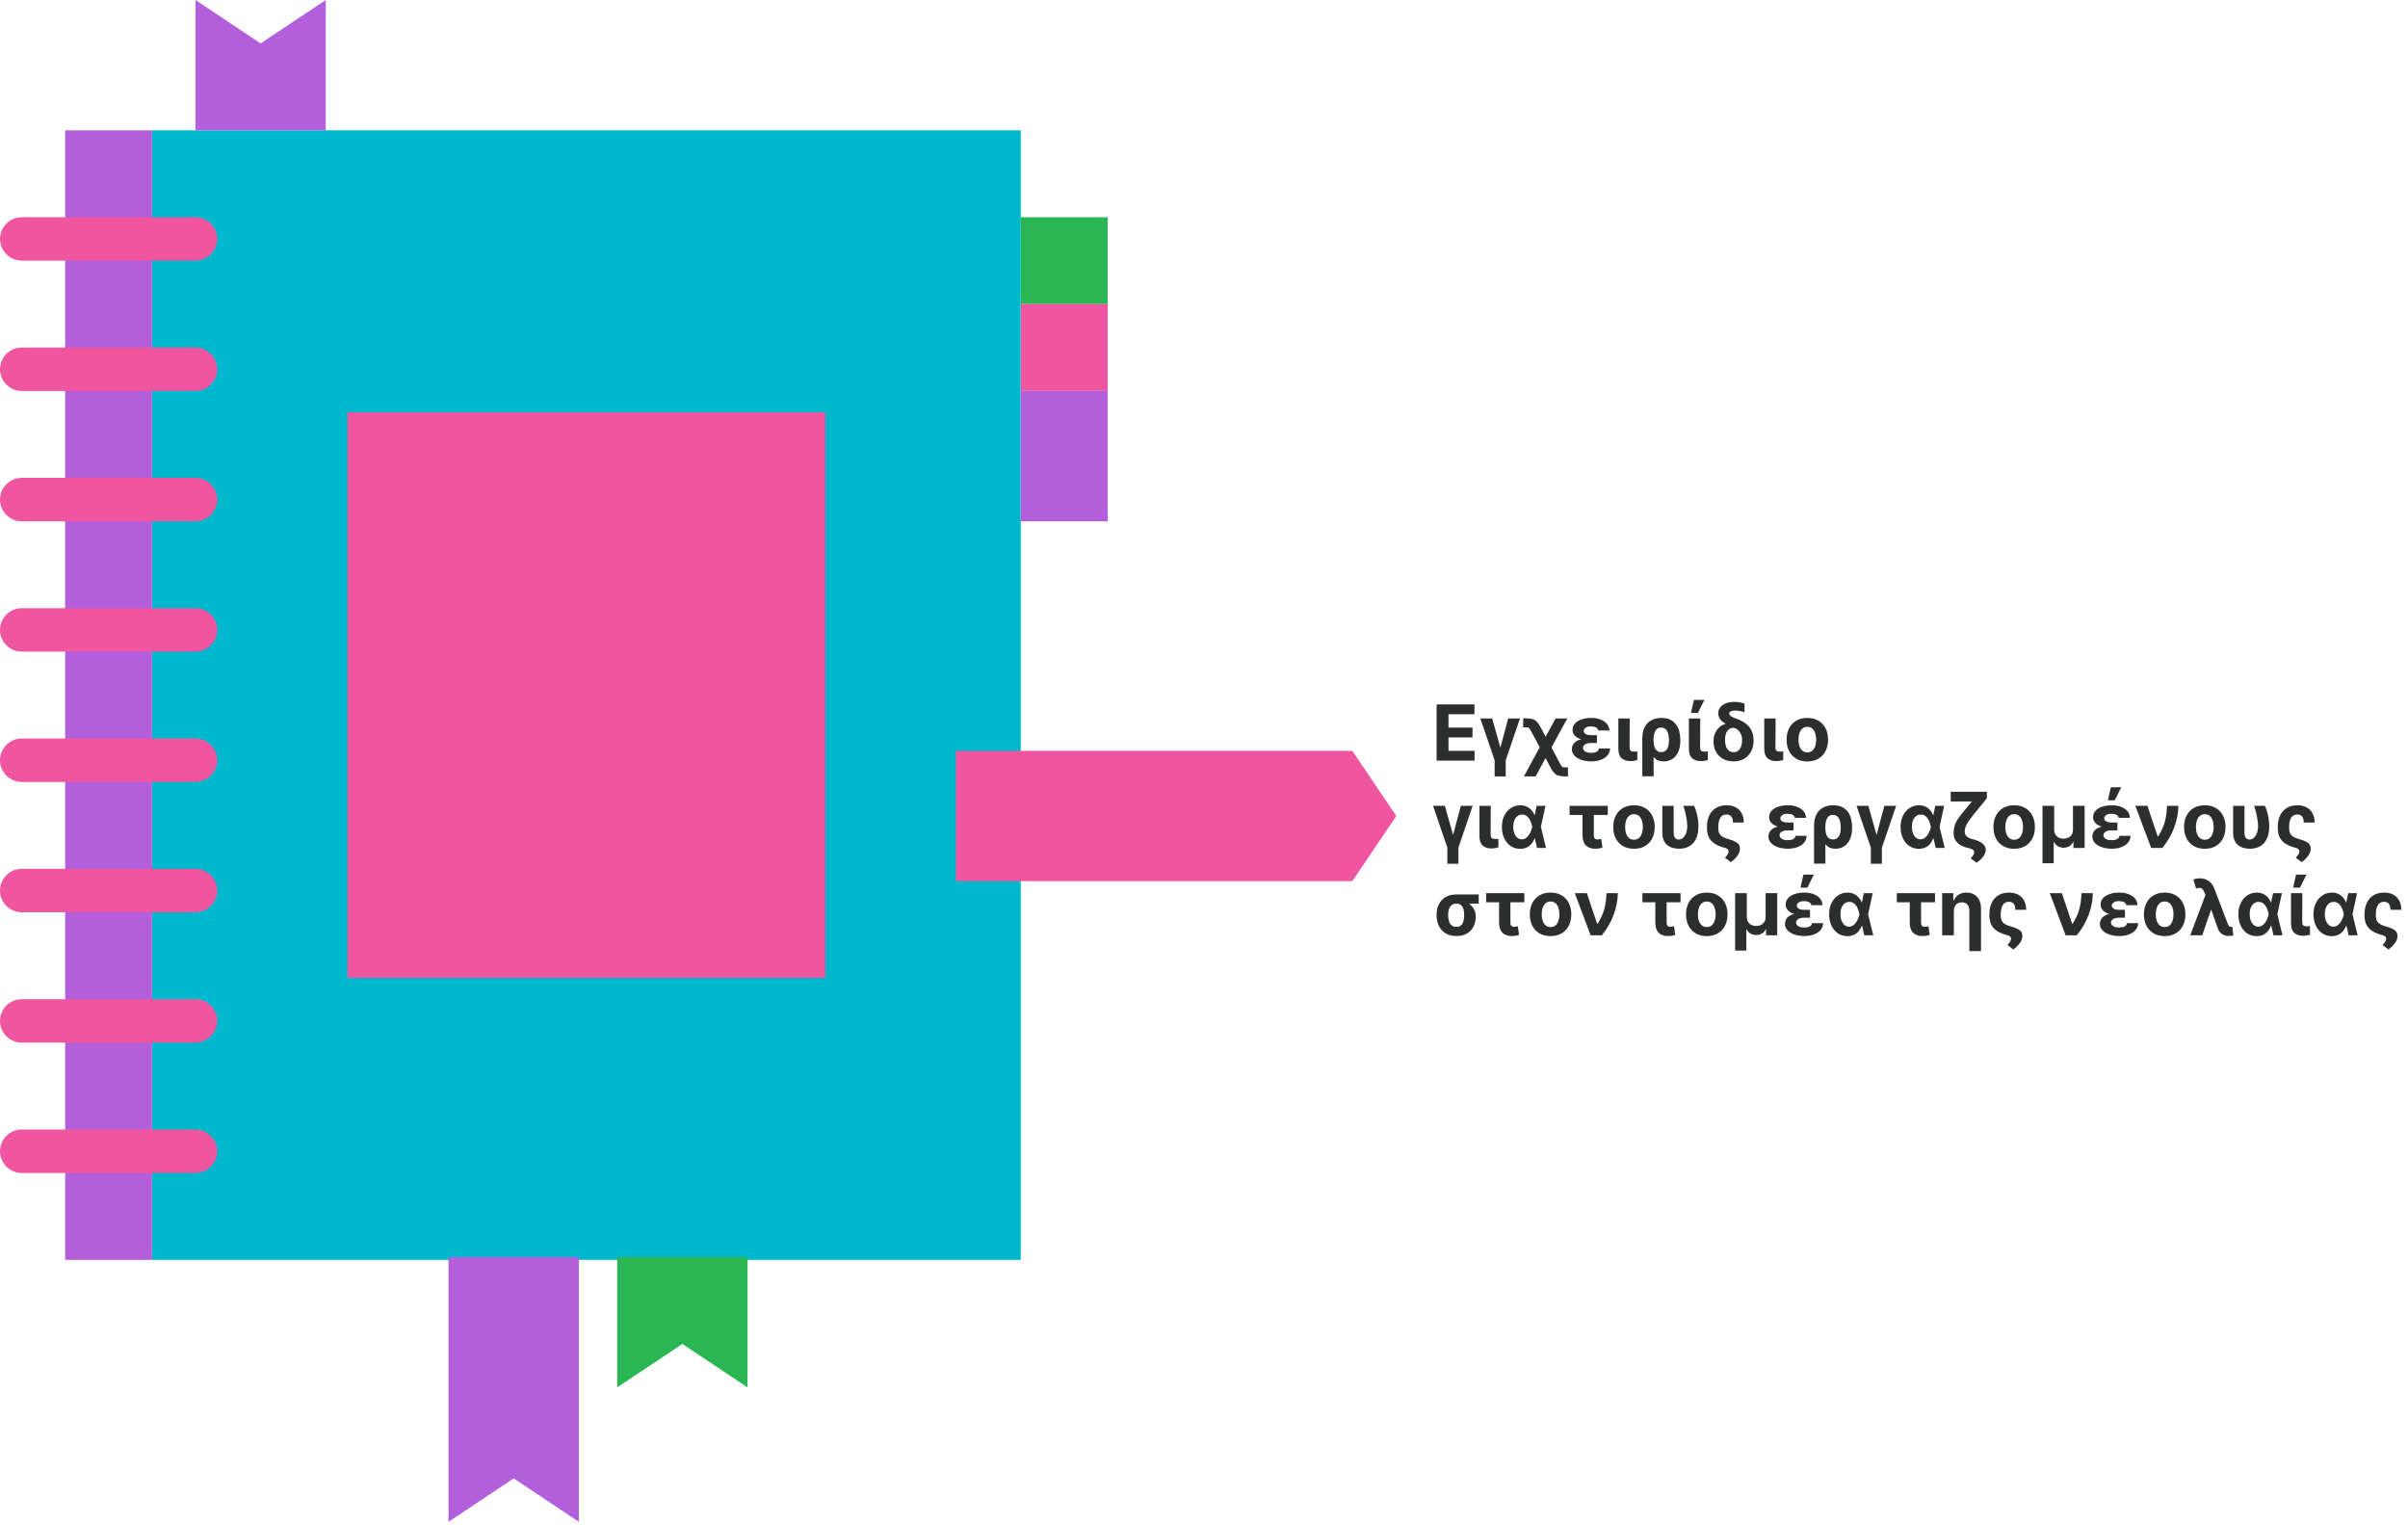
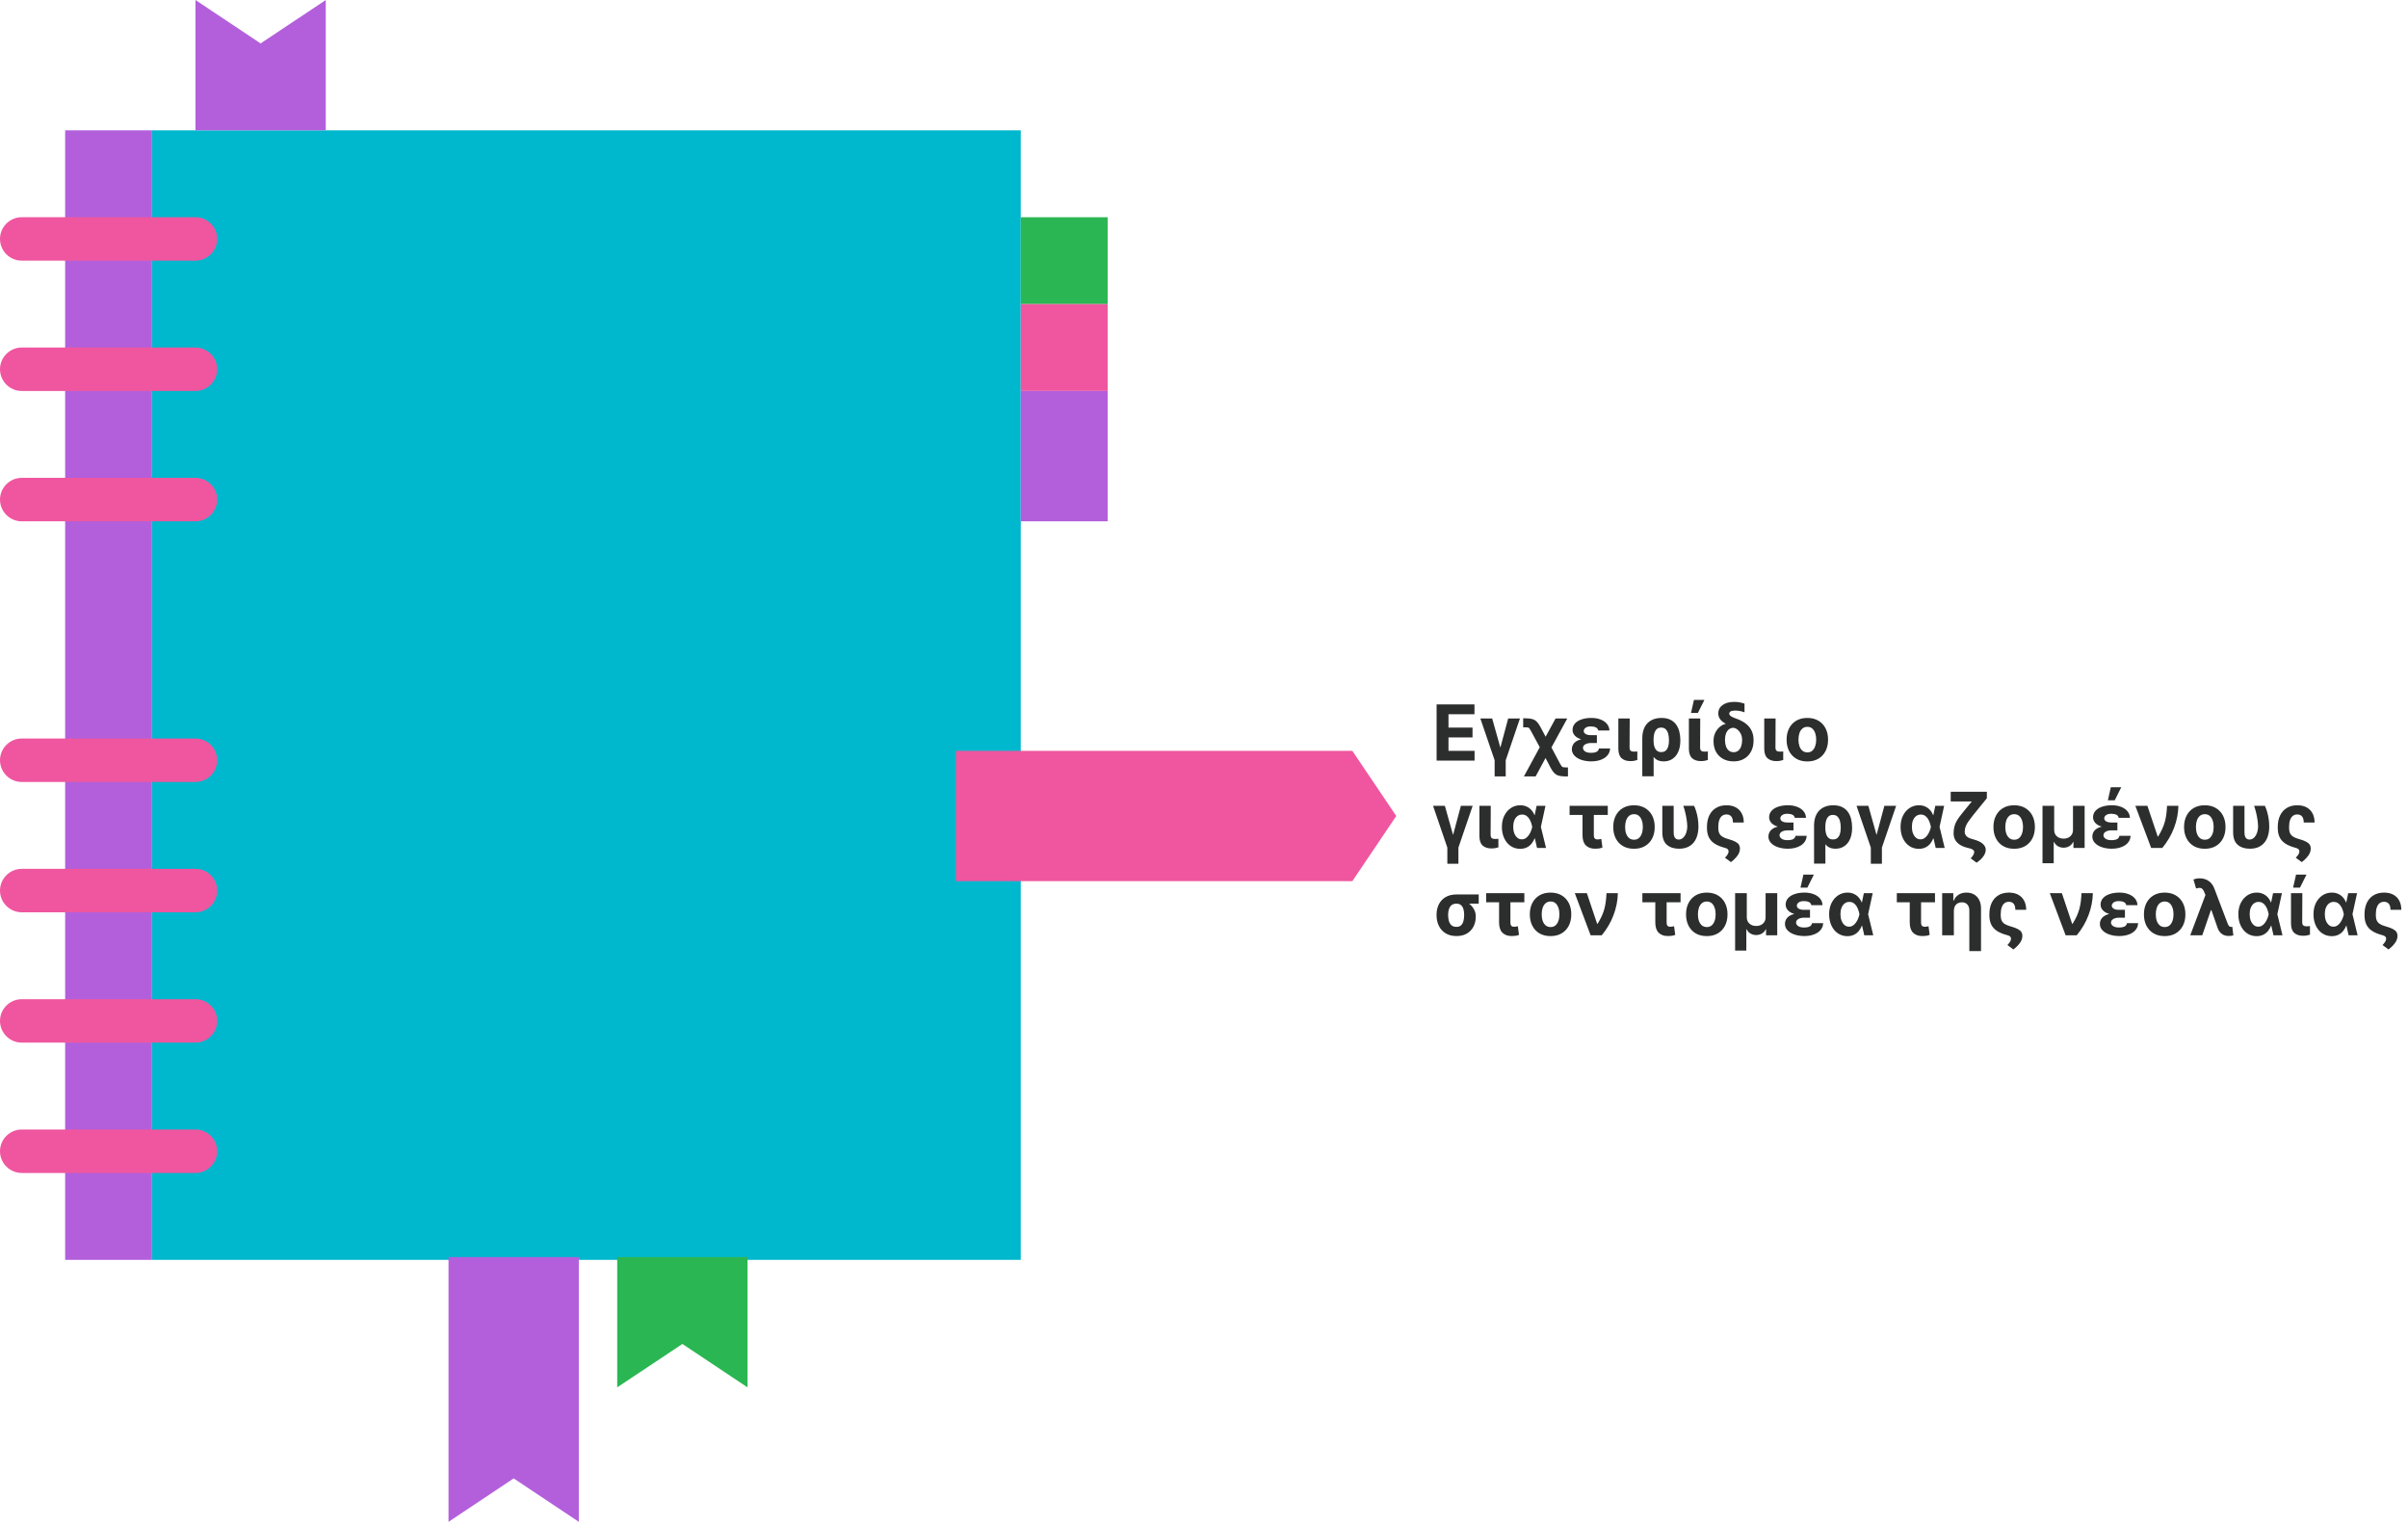
<svg xmlns="http://www.w3.org/2000/svg" width="717" height="454" viewBox="0 0 717 454" fill="none">
  <g id="handbook">
    <g id="flat">
      <path id="Vector" d="M45.27 38.801H303.94V375.071H45.27V38.801Z" fill="#00B8CE" />
      <path id="Vector_2" d="M303.941 64.672H329.811V90.542H303.941V64.672Z" fill="#2AB652" />
      <path id="Vector_3" d="M303.941 90.531H329.811V116.401H303.941V90.531Z" fill="#EF569F" />
      <path id="Vector_4" d="M303.941 116.398H329.811V155.198H303.941V116.398Z" fill="#B35FDB" />
      <path id="Vector_5" d="M19.398 38.801H45.268V375.071H19.398V38.801Z" fill="#B35FDB" />
      <path id="Vector_6" d="M58.2 77.6H6.47C2.91 77.6 0 74.69 0 71.13C0 67.57 2.91 64.66 6.47 64.66H58.2C61.76 64.66 64.67 67.57 64.67 71.13C64.67 74.69 61.76 77.6 58.2 77.6Z" fill="#EF569F" />
      <path id="Vector_7" d="M58.2 116.401H6.47C2.91 116.401 0 113.491 0 109.931C0 106.371 2.91 103.461 6.47 103.461H58.2C61.76 103.461 64.67 106.371 64.67 109.931C64.67 113.491 61.76 116.401 58.2 116.401Z" fill="#EF569F" />
      <path id="Vector_8" d="M58.2 155.202H6.47C2.91 155.202 0 152.292 0 148.732C0 145.172 2.91 142.262 6.47 142.262H58.2C61.76 142.262 64.67 145.172 64.67 148.732C64.67 152.292 61.76 155.202 58.2 155.202Z" fill="#EF569F" />
-       <path id="Vector_9" d="M58.2 193.999H6.47C2.91 193.999 0 191.089 0 187.529C0 183.969 2.91 181.059 6.47 181.059H58.2C61.76 181.059 64.67 183.969 64.67 187.529C64.67 191.089 61.76 193.999 58.2 193.999Z" fill="#EF569F" />
      <path id="Vector_10" d="M58.2 232.799H6.47C2.91 232.799 0 229.889 0 226.329C0 222.769 2.91 219.859 6.47 219.859H58.2C61.76 219.859 64.67 222.769 64.67 226.329C64.67 229.889 61.76 232.799 58.2 232.799Z" fill="#EF569F" />
      <path id="Vector_11" d="M58.2 271.6H6.47C2.91 271.6 0 268.69 0 265.13C0 261.57 2.91 258.66 6.47 258.66H58.2C61.76 258.66 64.67 261.57 64.67 265.13C64.67 268.69 61.76 271.6 58.2 271.6Z" fill="#EF569F" />
      <path id="Vector_12" d="M58.2 310.401H6.47C2.91 310.401 0 307.491 0 303.931C0 300.371 2.91 297.461 6.47 297.461H58.2C61.76 297.461 64.67 300.371 64.67 303.931C64.67 307.491 61.76 310.401 58.2 310.401Z" fill="#EF569F" />
      <path id="Vector_13" d="M58.2 349.202H6.47C2.91 349.202 0 346.292 0 342.732C0 339.172 2.91 336.262 6.47 336.262H58.2C61.76 336.262 64.67 339.172 64.67 342.732C64.67 346.292 61.76 349.202 58.2 349.202Z" fill="#EF569F" />
      <path id="thism" d="M96.999 38.8H58.199V0L77.599 12.93L96.999 0V38.8Z" fill="#B35FDB" />
-       <path id="Vector_14" d="M183.781 374.23H222.581V413.03L203.181 400.1L183.781 413.03V374.23Z" fill="#2AB652" />
+       <path id="Vector_14" d="M183.781 374.23H222.581V413.03L203.181 400.1L183.781 413.03Z" fill="#2AB652" />
      <path id="Vector_15" d="M284.609 262.331V223.531H402.669L415.749 242.931L402.669 262.331H284.609Z" fill="#EF569F" />
      <path id="Vector_16" d="M133.551 374.23H172.351V453.06L152.951 440.13L133.551 453.06V374.23Z" fill="#B35FDB" />
-       <path id="Vector_17" d="M103.469 122.73H245.739V291.14H103.469V122.73Z" fill="#EF569F" />
    </g>
    <g id="Group">
      <path id="ÎÎ³ÏÎµÎ¹ÏÎ¯Î´Î¹Î¿" d="M427.762 226.441V209.714H439.034V212.63H431.299V216.616H438.454V219.532H431.299V223.526H439.066V226.441H427.762ZM440.784 213.896H444.304L446.746 222.57L449.074 213.896H452.578L448.339 226.335V231.146H445.039V226.335L440.784 213.896ZM453.754 231.146L459.577 220.43H460.843L464.535 227.389C464.715 227.721 464.867 227.963 464.992 228.116C465.118 228.268 465.262 228.364 465.425 228.402C465.589 228.445 465.82 228.467 466.12 228.467H466.871V231.146H466.12C465.335 231.146 464.685 231.075 464.168 230.934C463.656 230.797 463.215 230.55 462.844 230.19C462.48 229.831 462.117 229.322 461.758 228.663L460.198 225.665L457.25 231.146H453.754ZM459.496 224.334L455.877 217.661C455.681 217.296 455.523 217.035 455.404 216.877C455.284 216.719 455.145 216.621 454.987 216.583C454.835 216.545 454.601 216.526 454.285 216.526H453.541V213.847H454.285C455.069 213.847 455.717 213.92 456.229 214.067C456.746 214.209 457.19 214.465 457.56 214.835C457.936 215.2 458.3 215.715 458.654 216.379L460.223 219.327L463.179 213.896H466.667L460.966 224.334H459.496ZM472.966 219.866H475.49V221.198H473.709C473.301 221.198 472.917 221.252 472.558 221.361C472.198 221.465 471.907 221.628 471.684 221.851C471.461 222.069 471.346 222.349 471.341 222.692C471.352 223.074 471.559 223.408 471.961 223.697C472.364 223.98 472.942 224.122 473.693 224.122C474.472 224.122 475.052 224.013 475.433 223.795C475.814 223.572 476.034 223.248 476.094 222.823H479.41C479.389 223.455 479.222 224.01 478.912 224.489C478.607 224.969 478.199 225.371 477.687 225.698C477.175 226.019 476.593 226.262 475.939 226.425C475.286 226.588 474.597 226.67 473.873 226.67C472.778 226.67 471.787 226.523 470.9 226.229C470.018 225.93 469.318 225.508 468.801 224.963C468.289 224.419 468.03 223.773 468.025 223.027C468.03 222.581 468.128 222.167 468.319 221.786C468.509 221.405 468.803 221.07 469.201 220.781C469.598 220.493 470.107 220.269 470.728 220.112C471.354 219.948 472.1 219.866 472.966 219.866ZM475.49 220.348H472.966C472.16 220.348 471.461 220.267 470.867 220.103C470.273 219.935 469.781 219.709 469.389 219.425C469.002 219.142 468.713 218.821 468.523 218.462C468.332 218.097 468.237 217.724 468.237 217.343C468.237 216.569 468.479 215.916 468.964 215.382C469.449 214.843 470.113 214.435 470.957 214.157C471.801 213.874 472.767 213.733 473.856 213.733C474.842 213.733 475.732 213.882 476.527 214.182C477.328 214.476 477.967 214.903 478.447 215.464C478.926 216.02 479.184 216.689 479.222 217.473H475.866C475.817 217.065 475.593 216.763 475.196 216.567C474.804 216.365 474.3 216.265 473.685 216.265C472.993 216.265 472.468 216.401 472.108 216.673C471.755 216.945 471.575 217.261 471.569 217.62C471.575 217.996 471.765 218.298 472.141 218.527C472.517 218.75 473.04 218.862 473.709 218.862H475.49V220.348ZM481.877 213.896H485.258L485.218 222.513C485.223 223.014 485.337 223.349 485.561 223.517C485.789 223.686 486.116 223.771 486.541 223.771C486.758 223.771 486.946 223.762 487.104 223.746C487.262 223.73 487.404 223.716 487.529 223.705V226.262C487.24 226.36 486.919 226.439 486.565 226.499C486.217 226.558 485.849 226.588 485.463 226.588C484.368 226.588 483.5 226.305 482.857 225.739C482.215 225.173 481.888 224.236 481.877 222.929V213.896ZM489.005 231.113V219.809C489.005 218.497 489.237 217.389 489.699 216.485C490.168 215.581 490.829 214.898 491.684 214.435C492.539 213.967 493.544 213.733 494.698 213.733C495.727 213.733 496.598 213.904 497.312 214.247C498.03 214.59 498.61 215.064 499.051 215.668C499.498 216.273 499.822 216.972 500.023 217.767C500.23 218.557 500.334 219.401 500.334 220.299V220.528C500.334 221.759 500.135 222.834 499.737 223.754C499.345 224.674 498.779 225.391 498.039 225.902C497.298 226.414 496.411 226.67 495.376 226.67C494.396 226.67 493.606 226.436 493.007 225.968C492.408 225.494 491.94 224.841 491.603 224.007C491.27 223.169 491.006 222.197 490.81 221.092L492.362 220.512C492.362 220.893 492.395 221.282 492.46 221.68C492.525 222.077 492.64 222.445 492.803 222.782C492.967 223.114 493.198 223.384 493.497 223.591C493.797 223.798 494.181 223.901 494.649 223.901C495.248 223.901 495.714 223.735 496.046 223.403C496.383 223.071 496.617 222.646 496.748 222.129C496.884 221.612 496.95 221.078 496.944 220.528V220.299C496.944 219.635 496.871 219.022 496.724 218.462C496.577 217.901 496.332 217.452 495.989 217.114C495.651 216.776 495.188 216.608 494.6 216.608C494.056 216.608 493.617 216.768 493.285 217.089C492.958 217.411 492.722 217.838 492.574 218.372C492.427 218.905 492.357 219.491 492.362 220.128L492.387 231.113H489.005ZM502.878 213.896H506.259L506.218 222.513C506.224 223.014 506.338 223.349 506.562 223.517C506.79 223.686 507.117 223.771 507.542 223.771C507.759 223.771 507.947 223.762 508.105 223.746C508.263 223.73 508.405 223.716 508.53 223.705V226.262C508.241 226.36 507.92 226.439 507.566 226.499C507.218 226.558 506.85 226.588 506.464 226.588C505.369 226.588 504.501 226.305 503.858 225.739C503.216 225.173 502.889 224.236 502.878 222.929V213.896ZM503.507 212.254L504.381 208.375H507.493L505.557 212.254H503.507ZM511.632 212.393C511.626 211.353 512.054 210.52 512.914 209.894C513.78 209.268 514.948 208.955 516.418 208.955C516.946 208.955 517.447 208.998 517.921 209.085C518.4 209.167 518.906 209.295 519.44 209.469V212.058C519.113 211.928 518.702 211.81 518.206 211.707C517.711 211.598 517.205 211.544 516.687 211.544C516.077 211.544 515.626 211.623 515.331 211.781C515.043 211.933 514.899 212.154 514.899 212.442C514.899 212.589 514.95 212.739 515.054 212.891C515.157 213.038 515.337 213.188 515.593 213.341C515.849 213.493 516.203 213.651 516.655 213.814C518.522 214.435 519.903 215.284 520.796 216.363C521.689 217.435 522.135 218.748 522.135 220.299V220.528C522.135 221.726 521.89 222.788 521.4 223.713C520.915 224.639 520.229 225.363 519.342 225.886C518.454 226.409 517.409 226.67 516.205 226.67C514.98 226.67 513.919 226.417 513.02 225.911C512.127 225.404 511.436 224.704 510.945 223.811C510.461 222.913 510.219 221.884 510.219 220.724V220.495C510.219 219.684 510.376 218.933 510.692 218.241C511.008 217.55 511.438 216.962 511.983 216.477C512.527 215.992 513.14 215.666 513.82 215.497L513.796 215.431C513.094 215.061 512.557 214.623 512.187 214.116C511.817 213.61 511.632 213.036 511.632 212.393ZM513.633 220.144V220.332C513.633 221.029 513.728 221.65 513.919 222.194C514.115 222.733 514.403 223.158 514.784 223.468C515.171 223.779 515.645 223.934 516.205 223.934C516.755 223.934 517.215 223.781 517.586 223.477C517.961 223.166 518.245 222.739 518.435 222.194C518.631 221.65 518.729 221.029 518.729 220.332V220.144C518.729 219.611 518.62 219.096 518.403 218.6C518.185 218.105 517.885 217.683 517.504 217.335C517.128 216.986 516.695 216.766 516.205 216.673C515.65 216.673 515.179 216.825 514.792 217.13C514.411 217.435 514.123 217.849 513.927 218.372C513.731 218.895 513.633 219.485 513.633 220.144ZM525.316 213.896H528.698L528.657 222.513C528.662 223.014 528.777 223.349 529 223.517C529.229 223.686 529.555 223.771 529.98 223.771C530.198 223.771 530.386 223.762 530.544 223.746C530.702 223.73 530.843 223.716 530.968 223.705V226.262C530.68 226.36 530.359 226.439 530.005 226.499C529.656 226.558 529.289 226.588 528.902 226.588C527.808 226.588 526.939 226.305 526.297 225.739C525.654 225.173 525.327 224.236 525.316 222.929V213.896ZM538.146 226.686C536.877 226.686 535.78 226.417 534.854 225.878C533.934 225.333 533.223 224.576 532.722 223.607C532.221 222.633 531.971 221.503 531.971 220.218C531.971 218.922 532.221 217.789 532.722 216.82C533.223 215.845 533.934 215.088 534.854 214.549C535.78 214.005 536.877 213.733 538.146 213.733C539.414 213.733 540.509 214.005 541.429 214.549C542.355 215.088 543.068 215.845 543.569 216.82C544.07 217.789 544.32 218.922 544.32 220.218C544.32 221.503 544.07 222.633 543.569 223.607C543.068 224.576 542.355 225.333 541.429 225.878C540.509 226.417 539.414 226.686 538.146 226.686ZM538.162 223.991C538.739 223.991 539.221 223.828 539.608 223.501C539.994 223.169 540.286 222.717 540.482 222.145C540.683 221.574 540.784 220.923 540.784 220.193C540.784 219.464 540.683 218.813 540.482 218.241C540.286 217.669 539.994 217.217 539.608 216.885C539.221 216.553 538.739 216.387 538.162 216.387C537.579 216.387 537.089 216.553 536.692 216.885C536.3 217.217 536.003 217.669 535.802 218.241C535.606 218.813 535.508 219.464 535.508 220.193C535.508 220.923 535.606 221.574 535.802 222.145C536.003 222.717 536.3 223.169 536.692 223.501C537.089 223.828 537.579 223.991 538.162 223.991Z" fill="#2C2E2D" />
      <path id="Î³Î¹Î± ÏÎ¿ÏÏ ÎµÏÎ³Î±Î¶Î¿Î¼Î­Î½Î¿ÏÏ" d="M426.701 239.896H430.221L432.663 248.57L434.991 239.896H438.495L434.256 252.335V257.146H430.956V252.335L426.701 239.896ZM440.504 239.896H443.885L443.844 248.513C443.85 249.014 443.964 249.349 444.188 249.517C444.416 249.686 444.743 249.771 445.168 249.771C445.385 249.771 445.573 249.762 445.731 249.746C445.889 249.73 446.031 249.716 446.156 249.705V252.262C445.867 252.36 445.546 252.439 445.192 252.499C444.844 252.558 444.476 252.588 444.089 252.588C442.995 252.588 442.127 252.305 441.484 251.739C440.842 251.173 440.515 250.236 440.504 248.929V239.896ZM452.606 252.703C451.555 252.697 450.622 252.417 449.805 251.862C448.993 251.306 448.356 250.538 447.894 249.558C447.431 248.578 447.199 247.448 447.199 246.169C447.199 244.895 447.442 243.776 447.926 242.812C448.411 241.848 449.064 241.094 449.886 240.549C450.714 240.005 451.64 239.733 452.663 239.733C453.339 239.733 453.951 239.852 454.501 240.092C455.057 240.332 455.536 240.672 455.939 241.113C456.347 241.554 456.668 242.074 456.902 242.673H457.948L458.805 246.136L460.341 252.441H457.662L456.225 246.136C456.143 245.722 456.028 245.303 455.881 244.878C455.734 244.448 455.541 244.053 455.302 243.694C455.067 243.335 454.779 243.046 454.436 242.828C454.093 242.61 453.69 242.501 453.227 242.501C452.677 242.501 452.203 242.659 451.806 242.975C451.408 243.286 451.103 243.713 450.891 244.257C450.679 244.802 450.573 245.431 450.573 246.144C450.573 246.863 450.679 247.503 450.891 248.064C451.109 248.624 451.408 249.068 451.79 249.395C452.171 249.716 452.614 249.877 453.121 249.877C453.556 249.877 453.948 249.762 454.297 249.534C454.645 249.3 454.948 248.997 455.204 248.627C455.465 248.257 455.68 247.859 455.849 247.435C456.023 247.004 456.148 246.593 456.225 246.201L457.54 239.896H460.178L458.805 246.201L457.948 249.583H456.943C456.715 250.176 456.407 250.71 456.02 251.184C455.634 251.652 455.157 252.022 454.591 252.294C454.025 252.567 453.363 252.703 452.606 252.703ZM478.726 239.896V242.616H467.357V239.896H478.726ZM471.204 239.896H474.577V248.635C474.577 248.967 474.621 249.226 474.708 249.411C474.8 249.591 474.928 249.719 475.092 249.795C475.255 249.866 475.446 249.901 475.663 249.901C475.919 249.901 476.126 249.885 476.284 249.852C476.442 249.82 476.611 249.781 476.791 249.738L477.142 252.311C476.793 252.452 476.453 252.548 476.121 252.597C475.794 252.646 475.413 252.67 474.977 252.67C473.785 252.67 472.857 252.338 472.192 251.674C471.533 251.004 471.204 249.986 471.204 248.619V239.896ZM486.53 252.686C485.262 252.686 484.165 252.417 483.239 251.878C482.319 251.333 481.608 250.576 481.107 249.607C480.606 248.633 480.356 247.503 480.356 246.218C480.356 244.922 480.606 243.789 481.107 242.82C481.608 241.845 482.319 241.088 483.239 240.549C484.165 240.005 485.262 239.733 486.53 239.733C487.799 239.733 488.894 240.005 489.814 240.549C490.739 241.088 491.453 241.845 491.954 242.82C492.455 243.789 492.705 244.922 492.705 246.218C492.705 247.503 492.455 248.633 491.954 249.607C491.453 250.576 490.739 251.333 489.814 251.878C488.894 252.417 487.799 252.686 486.53 252.686ZM486.547 249.991C487.124 249.991 487.606 249.828 487.992 249.501C488.379 249.169 488.67 248.717 488.866 248.145C489.068 247.574 489.169 246.923 489.169 246.193C489.169 245.464 489.068 244.813 488.866 244.241C488.67 243.669 488.379 243.217 487.992 242.885C487.606 242.553 487.124 242.387 486.547 242.387C485.964 242.387 485.474 242.553 485.077 242.885C484.685 243.217 484.388 243.669 484.186 244.241C483.99 244.813 483.892 245.464 483.892 246.193C483.892 246.923 483.99 247.574 484.186 248.145C484.388 248.717 484.685 249.169 485.077 249.501C485.474 249.828 485.964 249.991 486.547 249.991ZM494.968 239.896H498.349V247.802C498.349 248.347 498.414 248.774 498.545 249.085C498.681 249.395 498.861 249.615 499.084 249.746C499.313 249.877 499.558 249.942 499.819 249.942C500.353 249.942 500.81 249.754 501.191 249.379C501.578 249.003 501.875 248.521 502.082 247.933C502.294 247.339 502.4 246.719 502.4 246.071C502.384 245.406 502.321 244.718 502.212 244.004C502.109 243.286 501.97 242.578 501.796 241.881C501.627 241.178 501.434 240.517 501.216 239.896H504.418C504.652 240.353 504.867 240.911 505.063 241.57C505.264 242.229 505.425 242.945 505.545 243.718C505.664 244.492 505.724 245.276 505.724 246.071C505.724 246.996 505.613 247.859 505.389 248.66C505.172 249.46 504.829 250.16 504.36 250.759C503.892 251.358 503.29 251.826 502.555 252.164C501.826 252.501 500.949 252.67 499.925 252.67C498.433 252.67 497.233 252.278 496.323 251.494C495.42 250.704 494.968 249.463 494.968 247.77V239.896ZM514.082 239.733C515.144 239.733 516.056 239.937 516.818 240.345C517.586 240.754 518.177 241.342 518.59 242.109C519.01 242.872 519.219 243.789 519.219 244.862H515.993C515.993 244.061 515.827 243.462 515.495 243.065C515.168 242.667 514.692 242.469 514.066 242.469C513.543 242.469 513.099 242.616 512.734 242.91C512.369 243.198 512.094 243.623 511.909 244.184C511.724 244.739 511.632 245.417 511.632 246.218V246.512C511.632 247.122 511.727 247.633 511.917 248.047C512.108 248.461 512.418 248.807 512.849 249.085C513.279 249.357 513.85 249.591 514.564 249.787C515.522 250.048 516.254 250.321 516.761 250.604C517.267 250.881 517.613 251.181 517.798 251.502C517.989 251.823 518.084 252.18 518.084 252.572C518.084 253.367 517.823 254.108 517.3 254.794C516.783 255.48 516.151 256.1 515.405 256.656L513.624 255.349C513.978 254.984 514.245 254.649 514.425 254.344C514.61 254.04 514.703 253.748 514.703 253.471C514.703 253.198 514.613 252.975 514.433 252.801C514.259 252.632 513.948 252.493 513.502 252.384C512.277 252.058 511.278 251.641 510.504 251.135C509.737 250.623 509.17 249.988 508.806 249.232C508.441 248.469 508.258 247.563 508.258 246.512V246.218C508.258 244.884 508.49 243.732 508.953 242.763C509.421 241.794 510.091 241.048 510.962 240.525C511.833 239.997 512.873 239.733 514.082 239.733ZM531.499 245.866H534.023V247.198H532.243C531.834 247.198 531.45 247.252 531.091 247.361C530.732 247.465 530.44 247.628 530.217 247.851C529.994 248.069 529.879 248.349 529.874 248.692C529.885 249.074 530.092 249.408 530.495 249.697C530.898 249.98 531.475 250.122 532.226 250.122C533.005 250.122 533.585 250.013 533.966 249.795C534.347 249.572 534.568 249.248 534.627 248.823H537.944C537.922 249.455 537.756 250.01 537.445 250.489C537.14 250.969 536.732 251.371 536.22 251.698C535.708 252.019 535.126 252.262 534.472 252.425C533.819 252.588 533.13 252.67 532.406 252.67C531.311 252.67 530.32 252.523 529.433 252.229C528.551 251.93 527.851 251.508 527.334 250.963C526.822 250.419 526.563 249.773 526.558 249.027C526.563 248.581 526.661 248.167 526.852 247.786C527.042 247.405 527.337 247.07 527.734 246.781C528.132 246.493 528.641 246.269 529.261 246.112C529.888 245.948 530.634 245.866 531.499 245.866ZM534.023 246.348H531.499C530.693 246.348 529.994 246.267 529.4 246.103C528.807 245.935 528.314 245.709 527.922 245.425C527.535 245.142 527.247 244.821 527.056 244.462C526.866 244.097 526.77 243.724 526.77 243.343C526.77 242.569 527.013 241.916 527.497 241.382C527.982 240.843 528.646 240.435 529.49 240.157C530.334 239.874 531.301 239.733 532.39 239.733C533.375 239.733 534.265 239.882 535.06 240.182C535.861 240.476 536.501 240.903 536.98 241.464C537.459 242.02 537.718 242.689 537.756 243.473H534.399C534.35 243.065 534.127 242.763 533.729 242.567C533.337 242.365 532.833 242.265 532.218 242.265C531.527 242.265 531.001 242.401 530.642 242.673C530.288 242.945 530.108 243.261 530.103 243.62C530.108 243.996 530.299 244.298 530.674 244.527C531.05 244.75 531.573 244.862 532.243 244.862H534.023V246.348ZM540.149 257.113V245.809C540.149 244.497 540.38 243.389 540.843 242.485C541.311 241.581 541.973 240.898 542.828 240.435C543.683 239.967 544.687 239.733 545.842 239.733C546.871 239.733 547.742 239.904 548.455 240.247C549.174 240.59 549.754 241.064 550.195 241.668C550.641 242.273 550.965 242.972 551.167 243.767C551.374 244.557 551.477 245.401 551.477 246.299V246.528C551.477 247.759 551.279 248.834 550.881 249.754C550.489 250.674 549.923 251.391 549.182 251.902C548.442 252.414 547.554 252.67 546.52 252.67C545.539 252.67 544.75 252.436 544.151 251.968C543.552 251.494 543.084 250.841 542.746 250.007C542.414 249.169 542.15 248.197 541.954 247.092L543.506 246.512C543.506 246.893 543.538 247.282 543.604 247.68C543.669 248.077 543.783 248.445 543.947 248.782C544.11 249.114 544.342 249.384 544.641 249.591C544.94 249.798 545.324 249.901 545.793 249.901C546.392 249.901 546.857 249.735 547.189 249.403C547.527 249.071 547.761 248.646 547.892 248.129C548.028 247.612 548.093 247.078 548.088 246.528V246.299C548.088 245.635 548.014 245.022 547.867 244.462C547.72 243.901 547.475 243.452 547.132 243.114C546.795 242.776 546.332 242.608 545.744 242.608C545.199 242.608 544.761 242.768 544.429 243.089C544.102 243.411 543.865 243.838 543.718 244.372C543.571 244.905 543.5 245.491 543.506 246.128L543.53 257.113H540.149ZM552.796 239.896H556.317L558.759 248.57L561.086 239.896H564.59L560.351 252.335V257.146H557.052V252.335L552.796 239.896ZM571.312 252.703C570.261 252.697 569.328 252.417 568.511 251.862C567.7 251.306 567.062 250.538 566.6 249.558C566.137 248.578 565.905 247.448 565.905 246.169C565.905 244.895 566.148 243.776 566.632 242.812C567.117 241.848 567.77 241.094 568.593 240.549C569.42 240.005 570.346 239.733 571.369 239.733C572.045 239.733 572.657 239.852 573.207 240.092C573.763 240.332 574.242 240.672 574.645 241.113C575.053 241.554 575.374 242.074 575.608 242.673H576.654L577.512 246.136L579.047 252.441H576.368L574.931 246.136C574.849 245.722 574.735 245.303 574.588 244.878C574.441 244.448 574.247 244.053 574.008 243.694C573.773 243.335 573.485 243.046 573.142 242.828C572.799 242.61 572.396 242.501 571.933 242.501C571.383 242.501 570.909 242.659 570.512 242.975C570.114 243.286 569.809 243.713 569.597 244.257C569.385 244.802 569.279 245.431 569.279 246.144C569.279 246.863 569.385 247.503 569.597 248.064C569.815 248.624 570.114 249.068 570.496 249.395C570.877 249.716 571.32 249.877 571.827 249.877C572.262 249.877 572.655 249.762 573.003 249.534C573.352 249.3 573.654 248.997 573.91 248.627C574.171 248.257 574.386 247.859 574.555 247.435C574.729 247.004 574.854 246.593 574.931 246.201L576.246 239.896H578.884L577.512 246.201L576.654 249.583H575.649C575.421 250.176 575.113 250.71 574.726 251.184C574.34 251.652 573.863 252.022 573.297 252.294C572.731 252.567 572.069 252.703 571.312 252.703ZM589.487 235.714H591.603V237.642L587.405 242.82C586.898 243.452 586.465 244.029 586.106 244.551C585.752 245.069 585.48 245.572 585.289 246.062C585.104 246.547 585.011 247.062 585.011 247.606C585.011 248.107 585.18 248.54 585.518 248.905C585.861 249.264 586.351 249.534 586.988 249.713L587.886 249.975C588.986 250.28 589.825 250.694 590.402 251.216C590.979 251.734 591.268 252.319 591.268 252.972C591.268 253.626 591.031 254.285 590.557 254.949C590.089 255.613 589.417 256.242 588.54 256.836L586.792 255.529C587.146 255.175 587.405 254.837 587.568 254.516C587.737 254.195 587.827 253.912 587.837 253.667C587.848 253.432 587.742 253.22 587.519 253.029C587.301 252.844 586.985 252.697 586.571 252.588L585.73 252.376C584.429 252.055 583.43 251.529 582.733 250.8C582.041 250.07 581.695 249.185 581.695 248.145C581.695 247.432 581.763 246.792 581.9 246.226C582.036 245.66 582.237 245.126 582.504 244.625C582.771 244.119 583.098 243.609 583.484 243.098C583.871 242.58 584.314 242.02 584.815 241.415L589.487 235.714ZM580.838 235.714H590.075V238.605H580.838V235.714ZM599.734 252.686C598.465 252.686 597.368 252.417 596.442 251.878C595.522 251.333 594.811 250.576 594.31 249.607C593.809 248.633 593.559 247.503 593.559 246.218C593.559 244.922 593.809 243.789 594.31 242.82C594.811 241.845 595.522 241.088 596.442 240.549C597.368 240.005 598.465 239.733 599.734 239.733C601.002 239.733 602.097 240.005 603.017 240.549C603.943 241.088 604.656 241.845 605.157 242.82C605.658 243.789 605.908 244.922 605.908 246.218C605.908 247.503 605.658 248.633 605.157 249.607C604.656 250.576 603.943 251.333 603.017 251.878C602.097 252.417 601.002 252.686 599.734 252.686ZM599.75 249.991C600.327 249.991 600.809 249.828 601.196 249.501C601.582 249.169 601.873 248.717 602.07 248.145C602.271 247.574 602.372 246.923 602.372 246.193C602.372 245.464 602.271 244.813 602.07 244.241C601.873 243.669 601.582 243.217 601.196 242.885C600.809 242.553 600.327 242.387 599.75 242.387C599.167 242.387 598.677 242.553 598.28 242.885C597.888 243.217 597.591 243.669 597.389 244.241C597.193 244.813 597.095 245.464 597.095 246.193C597.095 246.923 597.193 247.574 597.389 248.145C597.591 248.717 597.888 249.169 598.28 249.501C598.677 249.828 599.167 249.991 599.75 249.991ZM608.171 256.991V239.896H611.65V247.1C611.656 247.601 611.773 248.045 612.001 248.431C612.235 248.818 612.562 249.12 612.981 249.338C613.406 249.556 613.896 249.664 614.452 249.664C615.007 249.664 615.494 249.556 615.914 249.338C616.333 249.12 616.66 248.818 616.894 248.431C617.128 248.045 617.245 247.601 617.245 247.1V239.896H620.716V252.441H617.384V250.661H617.286C617.035 251.2 616.657 251.619 616.15 251.919C615.644 252.218 615.078 252.368 614.452 252.368C613.825 252.368 613.256 252.218 612.745 251.919C612.238 251.619 611.86 251.2 611.609 250.661H611.511V256.991H608.171ZM627.947 245.866H630.47V247.198H628.69C628.281 247.198 627.898 247.252 627.538 247.361C627.179 247.465 626.887 247.628 626.664 247.851C626.441 248.069 626.327 248.349 626.321 248.692C626.332 249.074 626.539 249.408 626.942 249.697C627.345 249.98 627.922 250.122 628.673 250.122C629.452 250.122 630.032 250.013 630.413 249.795C630.794 249.572 631.015 249.248 631.075 248.823H634.391C634.369 249.455 634.203 250.01 633.893 250.489C633.588 250.969 633.179 251.371 632.667 251.698C632.156 252.019 631.573 252.262 630.92 252.425C630.266 252.588 629.577 252.67 628.853 252.67C627.759 252.67 626.768 252.523 625.88 252.229C624.998 251.93 624.298 251.508 623.781 250.963C623.269 250.419 623.011 249.773 623.005 249.027C623.011 248.581 623.109 248.167 623.299 247.786C623.49 247.405 623.784 247.07 624.181 246.781C624.579 246.493 625.088 246.269 625.709 246.112C626.335 245.948 627.081 245.866 627.947 245.866ZM630.47 246.348H627.947C627.141 246.348 626.441 246.267 625.847 246.103C625.254 245.935 624.761 245.709 624.369 245.425C623.983 245.142 623.694 244.821 623.503 244.462C623.313 244.097 623.218 243.724 623.218 243.343C623.218 242.569 623.46 241.916 623.944 241.382C624.429 240.843 625.093 240.435 625.937 240.157C626.781 239.874 627.748 239.733 628.837 239.733C629.822 239.733 630.713 239.882 631.508 240.182C632.308 240.476 632.948 240.903 633.427 241.464C633.906 242.02 634.165 242.689 634.203 243.473H630.846C630.797 243.065 630.574 242.763 630.176 242.567C629.784 242.365 629.281 242.265 628.665 242.265C627.974 242.265 627.448 242.401 627.089 242.673C626.735 242.945 626.555 243.261 626.55 243.62C626.555 243.996 626.746 244.298 627.122 244.527C627.497 244.75 628.02 244.862 628.69 244.862H630.47V246.348ZM627.636 238.254L628.51 234.375H631.622L629.686 238.254H627.636ZM640.525 252.441L635.812 239.896H639.406L642.469 249.027H642.599C643.095 248.216 643.506 247.454 643.833 246.74C644.159 246.027 644.418 245.319 644.608 244.617C644.799 243.914 644.943 243.182 645.041 242.42C645.139 241.652 645.21 240.811 645.254 239.896H648.635C648.592 242.107 648.161 244.29 647.345 246.446C646.533 248.603 645.365 250.601 643.841 252.441H640.525ZM656.492 252.686C655.224 252.686 654.126 252.417 653.201 251.878C652.281 251.333 651.57 250.576 651.069 249.607C650.568 248.633 650.318 247.503 650.318 246.218C650.318 244.922 650.568 243.789 651.069 242.82C651.57 241.845 652.281 241.088 653.201 240.549C654.126 240.005 655.224 239.733 656.492 239.733C657.761 239.733 658.856 240.005 659.776 240.549C660.701 241.088 661.415 241.845 661.916 242.82C662.417 243.789 662.667 244.922 662.667 246.218C662.667 247.503 662.417 248.633 661.916 249.607C661.415 250.576 660.701 251.333 659.776 251.878C658.856 252.417 657.761 252.686 656.492 252.686ZM656.509 249.991C657.086 249.991 657.568 249.828 657.954 249.501C658.341 249.169 658.632 248.717 658.828 248.145C659.03 247.574 659.131 246.923 659.131 246.193C659.131 245.464 659.03 244.813 658.828 244.241C658.632 243.669 658.341 243.217 657.954 242.885C657.568 242.553 657.086 242.387 656.509 242.387C655.926 242.387 655.436 242.553 655.039 242.885C654.646 243.217 654.35 243.669 654.148 244.241C653.952 244.813 653.854 245.464 653.854 246.193C653.854 246.923 653.952 247.574 654.148 248.145C654.35 248.717 654.646 249.169 655.039 249.501C655.436 249.828 655.926 249.991 656.509 249.991ZM664.93 239.896H668.311V247.802C668.311 248.347 668.376 248.774 668.507 249.085C668.643 249.395 668.823 249.615 669.046 249.746C669.275 249.877 669.52 249.942 669.781 249.942C670.315 249.942 670.772 249.754 671.153 249.379C671.54 249.003 671.837 248.521 672.044 247.933C672.256 247.339 672.362 246.719 672.362 246.071C672.346 245.406 672.283 244.718 672.174 244.004C672.071 243.286 671.932 242.578 671.758 241.881C671.589 241.178 671.396 240.517 671.178 239.896H674.379C674.614 240.353 674.829 240.911 675.025 241.57C675.226 242.229 675.387 242.945 675.507 243.718C675.626 244.492 675.686 245.276 675.686 246.071C675.686 246.996 675.575 247.859 675.351 248.66C675.134 249.46 674.791 250.16 674.322 250.759C673.854 251.358 673.252 251.826 672.517 252.164C671.788 252.501 670.911 252.67 669.887 252.67C668.395 252.67 667.195 252.278 666.285 251.494C665.381 250.704 664.93 249.463 664.93 247.77V239.896ZM684.044 239.733C685.106 239.733 686.018 239.937 686.78 240.345C687.548 240.754 688.138 241.342 688.552 242.109C688.972 242.872 689.181 243.789 689.181 244.862H685.955C685.955 244.061 685.789 243.462 685.457 243.065C685.13 242.667 684.654 242.469 684.027 242.469C683.505 242.469 683.061 242.616 682.696 242.91C682.331 243.198 682.056 243.623 681.871 244.184C681.686 244.739 681.593 245.417 681.593 246.218V246.512C681.593 247.122 681.689 247.633 681.879 248.047C682.07 248.461 682.38 248.807 682.81 249.085C683.241 249.357 683.812 249.591 684.526 249.787C685.484 250.048 686.216 250.321 686.723 250.604C687.229 250.881 687.575 251.181 687.76 251.502C687.951 251.823 688.046 252.18 688.046 252.572C688.046 253.367 687.785 254.108 687.262 254.794C686.745 255.48 686.113 256.1 685.367 256.656L683.586 255.349C683.94 254.984 684.207 254.649 684.387 254.344C684.572 254.04 684.665 253.748 684.665 253.471C684.665 253.198 684.575 252.975 684.395 252.801C684.221 252.632 683.91 252.493 683.464 252.384C682.239 252.058 681.24 251.641 680.466 251.135C679.699 250.623 679.132 249.988 678.767 249.232C678.403 248.469 678.22 247.563 678.22 246.512V246.218C678.22 244.884 678.452 243.732 678.915 242.763C679.383 241.794 680.053 241.048 680.924 240.525C681.795 239.997 682.835 239.733 684.044 239.733Z" fill="#2C2E2D" />
      <path id="ÏÏÎ¿Î½ ÏÎ¿Î¼Î­Î± ÏÎ·Ï Î½ÎµÎ¿Î»Î±Î¯Î±Ï" d="M427.746 272.495V272.234C427.752 271.107 427.983 270.094 428.44 269.196C428.898 268.297 429.565 267.589 430.441 267.072C431.318 266.549 432.391 266.288 433.659 266.288C433.839 266.386 434.008 266.56 434.166 266.811C434.329 267.056 434.542 267.309 434.803 267.57C435.064 267.826 435.429 268.028 435.897 268.175C436.491 268.371 437.054 268.692 437.588 269.138C438.127 269.585 438.565 270.119 438.903 270.739C439.246 271.355 439.415 272.016 439.409 272.724V272.953C439.415 274.025 439.192 274.995 438.74 275.86C438.293 276.721 437.645 277.404 436.796 277.911C435.946 278.417 434.912 278.67 433.692 278.67C432.423 278.67 431.345 278.401 430.458 277.862C429.576 277.317 428.903 276.579 428.44 275.648C427.983 274.717 427.752 273.666 427.746 272.495ZM431.193 272.234V272.495C431.198 273.127 431.277 273.704 431.43 274.227C431.588 274.75 431.846 275.166 432.206 275.477C432.57 275.781 433.066 275.934 433.692 275.934C434.258 275.934 434.705 275.781 435.032 275.477C435.364 275.166 435.601 274.75 435.742 274.227C435.889 273.704 435.963 273.127 435.963 272.495V272.234C435.963 271.657 435.889 271.126 435.742 270.641C435.601 270.151 435.361 269.759 435.023 269.465C434.691 269.171 434.237 269.024 433.659 269.024C433.06 269.024 432.581 269.171 432.222 269.465C431.863 269.759 431.601 270.151 431.438 270.641C431.28 271.126 431.198 271.657 431.193 272.234ZM440.3 266.288V269.024H433.659V266.288H440.3ZM453.884 265.896V268.616H442.515V265.896H453.884ZM446.362 265.896H449.735V274.635C449.735 274.967 449.779 275.226 449.866 275.411C449.959 275.591 450.087 275.719 450.25 275.795C450.413 275.866 450.604 275.901 450.822 275.901C451.078 275.901 451.284 275.885 451.442 275.852C451.6 275.82 451.769 275.781 451.949 275.738L452.3 278.311C451.951 278.452 451.611 278.548 451.279 278.597C450.952 278.646 450.571 278.67 450.136 278.67C448.943 278.67 448.015 278.338 447.35 277.674C446.692 277.004 446.362 275.986 446.362 274.619V265.896ZM461.689 278.686C460.42 278.686 459.323 278.417 458.397 277.878C457.477 277.333 456.766 276.576 456.265 275.607C455.764 274.633 455.514 273.503 455.514 272.218C455.514 270.922 455.764 269.789 456.265 268.82C456.766 267.845 457.477 267.088 458.397 266.549C459.323 266.005 460.42 265.733 461.689 265.733C462.957 265.733 464.052 266.005 464.972 266.549C465.898 267.088 466.611 267.845 467.112 268.82C467.613 269.789 467.863 270.922 467.863 272.218C467.863 273.503 467.613 274.633 467.112 275.607C466.611 276.576 465.898 277.333 464.972 277.878C464.052 278.417 462.957 278.686 461.689 278.686ZM461.705 275.991C462.282 275.991 462.764 275.828 463.151 275.501C463.537 275.169 463.829 274.717 464.025 274.145C464.226 273.574 464.327 272.923 464.327 272.193C464.327 271.464 464.226 270.813 464.025 270.241C463.829 269.669 463.537 269.217 463.151 268.885C462.764 268.553 462.282 268.387 461.705 268.387C461.122 268.387 460.632 268.553 460.235 268.885C459.843 269.217 459.546 269.669 459.345 270.241C459.149 270.813 459.051 271.464 459.051 272.193C459.051 272.923 459.149 273.574 459.345 274.145C459.546 274.717 459.843 275.169 460.235 275.501C460.632 275.828 461.122 275.991 461.705 275.991ZM473.617 278.441L468.905 265.896H472.498L475.561 275.027H475.692C476.188 274.216 476.599 273.454 476.925 272.74C477.252 272.027 477.511 271.319 477.701 270.617C477.892 269.914 478.036 269.182 478.134 268.42C478.232 267.652 478.303 266.811 478.347 265.896H481.728C481.684 268.107 481.254 270.29 480.437 272.446C479.626 274.603 478.458 276.601 476.934 278.441H473.617ZM500.401 265.896V268.616H489.032V265.896H500.401ZM492.879 265.896H496.252V274.635C496.252 274.967 496.296 275.226 496.383 275.411C496.475 275.591 496.603 275.719 496.767 275.795C496.93 275.866 497.12 275.901 497.338 275.901C497.594 275.901 497.801 275.885 497.959 275.852C498.117 275.82 498.286 275.781 498.465 275.738L498.817 278.311C498.468 278.452 498.128 278.548 497.796 278.597C497.469 278.646 497.088 278.67 496.652 278.67C495.46 278.67 494.531 278.338 493.867 277.674C493.208 277.004 492.879 275.986 492.879 274.619V265.896ZM508.205 278.686C506.937 278.686 505.839 278.417 504.914 277.878C503.993 277.333 503.283 276.576 502.782 275.607C502.281 274.633 502.031 273.503 502.031 272.218C502.031 270.922 502.281 269.789 502.782 268.82C503.283 267.845 503.993 267.088 504.914 266.549C505.839 266.005 506.937 265.733 508.205 265.733C509.474 265.733 510.568 266.005 511.489 266.549C512.414 267.088 513.128 267.845 513.629 268.82C514.129 269.789 514.38 270.922 514.38 272.218C514.38 273.503 514.129 274.633 513.629 275.607C513.128 276.576 512.414 277.333 511.489 277.878C510.568 278.417 509.474 278.686 508.205 278.686ZM508.222 275.991C508.799 275.991 509.281 275.828 509.667 275.501C510.054 275.169 510.345 274.717 510.541 274.145C510.743 273.574 510.843 272.923 510.843 272.193C510.843 271.464 510.743 270.813 510.541 270.241C510.345 269.669 510.054 269.217 509.667 268.885C509.281 268.553 508.799 268.387 508.222 268.387C507.639 268.387 507.149 268.553 506.751 268.885C506.359 269.217 506.063 269.669 505.861 270.241C505.665 270.813 505.567 271.464 505.567 272.193C505.567 272.923 505.665 273.574 505.861 274.145C506.063 274.717 506.359 275.169 506.751 275.501C507.149 275.828 507.639 275.991 508.222 275.991ZM516.642 282.991V265.896H520.122V273.1C520.127 273.601 520.244 274.045 520.473 274.431C520.707 274.818 521.034 275.12 521.453 275.338C521.878 275.556 522.368 275.664 522.923 275.664C523.479 275.664 523.966 275.556 524.385 275.338C524.805 275.12 525.131 274.818 525.365 274.431C525.6 274.045 525.717 273.601 525.717 273.1V265.896H529.188V278.441H525.855V276.661H525.757C525.507 277.2 525.129 277.619 524.622 277.919C524.116 278.218 523.549 278.368 522.923 278.368C522.297 278.368 521.728 278.218 521.216 277.919C520.71 277.619 520.331 277.2 520.081 276.661H519.983V282.991H516.642ZM536.418 271.866H538.942V273.198H537.161C536.753 273.198 536.369 273.252 536.01 273.361C535.65 273.465 535.359 273.628 535.136 273.851C534.913 274.069 534.798 274.349 534.793 274.692C534.804 275.074 535.011 275.408 535.414 275.697C535.817 275.98 536.394 276.122 537.145 276.122C537.924 276.122 538.504 276.013 538.885 275.795C539.266 275.572 539.487 275.248 539.546 274.823H542.862C542.841 275.455 542.675 276.01 542.364 276.489C542.059 276.969 541.651 277.371 541.139 277.698C540.627 278.019 540.045 278.262 539.391 278.425C538.738 278.588 538.049 278.67 537.325 278.67C536.23 278.67 535.239 278.523 534.352 278.229C533.47 277.93 532.77 277.508 532.253 276.963C531.741 276.419 531.482 275.773 531.477 275.027C531.482 274.581 531.58 274.167 531.771 273.786C531.961 273.405 532.255 273.07 532.653 272.781C533.05 272.493 533.56 272.269 534.18 272.112C534.806 271.948 535.552 271.866 536.418 271.866ZM538.942 272.348H536.418C535.612 272.348 534.913 272.267 534.319 272.103C533.726 271.935 533.233 271.709 532.841 271.425C532.454 271.142 532.166 270.821 531.975 270.462C531.784 270.097 531.689 269.724 531.689 269.343C531.689 268.569 531.931 267.916 532.416 267.382C532.901 266.843 533.565 266.435 534.409 266.157C535.253 265.874 536.219 265.733 537.309 265.733C538.294 265.733 539.184 265.882 539.979 266.182C540.78 266.476 541.42 266.903 541.899 267.464C542.378 268.02 542.637 268.689 542.675 269.473H539.318C539.269 269.065 539.045 268.763 538.648 268.567C538.256 268.365 537.752 268.265 537.137 268.265C536.445 268.265 535.92 268.401 535.561 268.673C535.207 268.945 535.027 269.261 535.022 269.62C535.027 269.996 535.218 270.298 535.593 270.527C535.969 270.75 536.492 270.862 537.161 270.862H538.942V272.348ZM536.108 264.254L536.982 260.375H540.094L538.158 264.254H536.108ZM550.042 278.703C548.991 278.697 548.057 278.417 547.24 277.862C546.429 277.306 545.792 276.538 545.329 275.558C544.866 274.578 544.635 273.448 544.635 272.169C544.635 270.895 544.877 269.776 545.362 268.812C545.846 267.848 546.5 267.094 547.322 266.549C548.15 266.005 549.075 265.733 550.099 265.733C550.774 265.733 551.387 265.852 551.937 266.092C552.492 266.332 552.971 266.672 553.374 267.113C553.783 267.554 554.104 268.074 554.338 268.673H555.383L556.241 272.136L557.777 278.441H555.098L553.66 272.136C553.578 271.722 553.464 271.303 553.317 270.878C553.17 270.448 552.977 270.053 552.737 269.694C552.503 269.335 552.214 269.046 551.871 268.828C551.528 268.61 551.125 268.501 550.663 268.501C550.113 268.501 549.639 268.659 549.241 268.975C548.844 269.286 548.539 269.713 548.327 270.257C548.114 270.802 548.008 271.431 548.008 272.144C548.008 272.863 548.114 273.503 548.327 274.064C548.544 274.624 548.844 275.068 549.225 275.395C549.606 275.716 550.05 275.877 550.556 275.877C550.992 275.877 551.384 275.762 551.733 275.534C552.081 275.3 552.383 274.997 552.639 274.627C552.9 274.257 553.116 273.859 553.284 273.435C553.459 273.004 553.584 272.593 553.66 272.201L554.975 265.896H557.613L556.241 272.201L555.383 275.583H554.379C554.15 276.176 553.842 276.71 553.456 277.184C553.069 277.652 552.593 278.022 552.027 278.294C551.46 278.567 550.799 278.703 550.042 278.703ZM576.162 265.896V268.616H564.793V265.896H576.162ZM568.639 265.896H572.013V274.635C572.013 274.967 572.056 275.226 572.143 275.411C572.236 275.591 572.364 275.719 572.527 275.795C572.691 275.866 572.881 275.901 573.099 275.901C573.355 275.901 573.562 275.885 573.72 275.852C573.878 275.82 574.046 275.781 574.226 275.738L574.577 278.311C574.229 278.452 573.889 278.548 573.556 278.597C573.23 278.646 572.849 278.67 572.413 278.67C571.22 278.67 570.292 278.338 569.628 277.674C568.969 277.004 568.639 275.986 568.639 274.619V265.896ZM581.777 271.189V278.441H578.298V265.896H581.614V268.109H581.761C582.044 267.374 582.512 266.794 583.166 266.37C583.819 265.945 584.609 265.733 585.534 265.733C586.411 265.733 587.173 265.923 587.821 266.304C588.469 266.685 588.97 267.227 589.324 267.93C589.683 268.632 589.863 269.473 589.863 270.453V283.146H586.384V271.074C586.384 270.306 586.188 269.708 585.796 269.277C585.403 268.842 584.856 268.624 584.154 268.624C583.691 268.624 583.28 268.725 582.921 268.926C582.561 269.128 582.281 269.422 582.079 269.808C581.878 270.189 581.777 270.65 581.777 271.189ZM598.176 265.733C599.237 265.733 600.149 265.937 600.912 266.345C601.68 266.754 602.27 267.342 602.684 268.109C603.103 268.872 603.313 269.789 603.313 270.862H600.087C600.087 270.061 599.921 269.462 599.589 269.065C599.262 268.667 598.785 268.469 598.159 268.469C597.637 268.469 597.193 268.616 596.828 268.91C596.463 269.198 596.188 269.623 596.003 270.184C595.818 270.739 595.725 271.417 595.725 272.218V272.512C595.725 273.122 595.821 273.633 596.011 274.047C596.202 274.461 596.512 274.807 596.942 275.085C597.372 275.357 597.944 275.591 598.657 275.787C599.616 276.048 600.348 276.321 600.855 276.604C601.361 276.881 601.707 277.181 601.892 277.502C602.082 277.823 602.178 278.18 602.178 278.572C602.178 279.367 601.916 280.108 601.394 280.794C600.876 281.48 600.245 282.1 599.499 282.656L597.718 281.349C598.072 280.984 598.339 280.649 598.519 280.344C598.704 280.04 598.796 279.748 598.796 279.471C598.796 279.198 598.706 278.975 598.527 278.801C598.353 278.632 598.042 278.493 597.596 278.384C596.371 278.058 595.371 277.641 594.598 277.135C593.83 276.623 593.264 275.988 592.899 275.232C592.535 274.469 592.352 273.563 592.352 272.512V272.218C592.352 270.884 592.584 269.732 593.046 268.763C593.515 267.794 594.184 267.048 595.056 266.525C595.927 265.997 596.967 265.733 598.176 265.733ZM615.054 278.441L610.341 265.896H613.935L616.998 275.027H617.129C617.624 274.216 618.035 273.454 618.362 272.74C618.689 272.027 618.947 271.319 619.138 270.617C619.328 269.914 619.473 269.182 619.571 268.42C619.669 267.652 619.739 266.811 619.783 265.896H623.164C623.121 268.107 622.691 270.29 621.874 272.446C621.063 274.603 619.895 276.601 618.37 278.441H615.054ZM630.193 271.866H632.716V273.198H630.936C630.528 273.198 630.144 273.252 629.784 273.361C629.425 273.465 629.134 273.628 628.91 273.851C628.687 274.069 628.573 274.349 628.567 274.692C628.578 275.074 628.785 275.408 629.188 275.697C629.591 275.98 630.168 276.122 630.92 276.122C631.698 276.122 632.278 276.013 632.659 275.795C633.04 275.572 633.261 275.248 633.321 274.823H636.637C636.615 275.455 636.449 276.01 636.139 276.489C635.834 276.969 635.425 277.371 634.914 277.698C634.402 278.019 633.819 278.262 633.166 278.425C632.512 278.588 631.823 278.67 631.099 278.67C630.005 278.67 629.014 278.523 628.126 278.229C627.244 277.93 626.544 277.508 626.027 276.963C625.515 276.419 625.257 275.773 625.251 275.027C625.257 274.581 625.355 274.167 625.545 273.786C625.736 273.405 626.03 273.07 626.427 272.781C626.825 272.493 627.334 272.269 627.955 272.112C628.581 271.948 629.327 271.866 630.193 271.866ZM632.716 272.348H630.193C629.387 272.348 628.687 272.267 628.094 272.103C627.5 271.935 627.007 271.709 626.615 271.425C626.229 271.142 625.94 270.821 625.749 270.462C625.559 270.097 625.464 269.724 625.464 269.343C625.464 268.569 625.706 267.916 626.191 267.382C626.675 266.843 627.339 266.435 628.183 266.157C629.027 265.874 629.994 265.733 631.083 265.733C632.068 265.733 632.959 265.882 633.754 266.182C634.554 266.476 635.194 266.903 635.673 267.464C636.152 268.02 636.411 268.689 636.449 269.473H633.092C633.043 269.065 632.82 268.763 632.422 268.567C632.03 268.365 631.527 268.265 630.911 268.265C630.22 268.265 629.694 268.401 629.335 268.673C628.981 268.945 628.801 269.261 628.796 269.62C628.801 269.996 628.992 270.298 629.368 270.527C629.743 270.75 630.266 270.862 630.936 270.862H632.716V272.348ZM644.543 278.686C643.274 278.686 642.177 278.417 641.252 277.878C640.331 277.333 639.621 276.576 639.12 275.607C638.619 274.633 638.368 273.503 638.368 272.218C638.368 270.922 638.619 269.789 639.12 268.82C639.621 267.845 640.331 267.088 641.252 266.549C642.177 266.005 643.274 265.733 644.543 265.733C645.812 265.733 646.906 266.005 647.827 266.549C648.752 267.088 649.465 267.845 649.966 268.82C650.467 269.789 650.718 270.922 650.718 272.218C650.718 273.503 650.467 274.633 649.966 275.607C649.465 276.576 648.752 277.333 647.827 277.878C646.906 278.417 645.812 278.686 644.543 278.686ZM644.559 275.991C645.137 275.991 645.619 275.828 646.005 275.501C646.392 275.169 646.683 274.717 646.879 274.145C647.081 273.574 647.181 272.923 647.181 272.193C647.181 271.464 647.081 270.813 646.879 270.241C646.683 269.669 646.392 269.217 646.005 268.885C645.619 268.553 645.137 268.387 644.559 268.387C643.977 268.387 643.487 268.553 643.089 268.885C642.697 269.217 642.401 269.669 642.199 270.241C642.003 270.813 641.905 271.464 641.905 272.193C641.905 272.923 642.003 273.574 642.199 274.145C642.401 274.717 642.697 275.169 643.089 275.501C643.487 275.828 643.977 275.991 644.559 275.991ZM663.606 278.646C662.849 278.646 662.191 278.455 661.63 278.074C661.074 277.693 660.652 277.132 660.364 276.391L658.24 270.323L656.868 266.892L656.394 265.716C656.209 265.253 656.016 264.913 655.814 264.695C655.618 264.472 655.371 264.35 655.071 264.328C654.777 264.306 654.385 264.366 653.895 264.507L653.111 261.812C653.394 261.709 653.685 261.63 653.985 261.575C654.29 261.515 654.617 261.485 654.965 261.485C656.005 261.485 656.901 261.747 657.652 262.27C658.404 262.792 658.967 263.549 659.343 264.54L663.173 274.619C663.353 275.098 663.517 275.438 663.664 275.64C663.811 275.841 664.034 275.942 664.333 275.942C664.393 275.942 664.456 275.939 664.521 275.934C664.586 275.923 664.641 275.915 664.684 275.909L664.995 278.466C664.837 278.52 664.625 278.564 664.358 278.597C664.096 278.635 663.846 278.651 663.606 278.646ZM652.164 278.441L657.138 265.259L659.318 270.976H658.306L655.741 278.441H652.164ZM671.892 278.703C670.842 278.697 669.908 278.417 669.091 277.862C668.28 277.306 667.643 276.538 667.18 275.558C666.717 274.578 666.485 273.448 666.485 272.169C666.485 270.895 666.728 269.776 667.212 268.812C667.697 267.848 668.35 267.094 669.173 266.549C670 266.005 670.926 265.733 671.95 265.733C672.625 265.733 673.237 265.852 673.787 266.092C674.343 266.332 674.822 266.672 675.225 267.113C675.633 267.554 675.954 268.074 676.189 268.673H677.234L678.092 272.136L679.627 278.441H676.948L675.511 272.136C675.429 271.722 675.315 271.303 675.168 270.878C675.021 270.448 674.827 270.053 674.588 269.694C674.354 269.335 674.065 269.046 673.722 268.828C673.379 268.61 672.976 268.501 672.513 268.501C671.963 268.501 671.489 268.659 671.092 268.975C670.694 269.286 670.39 269.713 670.177 270.257C669.965 270.802 669.859 271.431 669.859 272.144C669.859 272.863 669.965 273.503 670.177 274.064C670.395 274.624 670.694 275.068 671.076 275.395C671.457 275.716 671.901 275.877 672.407 275.877C672.843 275.877 673.235 275.762 673.583 275.534C673.932 275.3 674.234 274.997 674.49 274.627C674.751 274.257 674.966 273.859 675.135 273.435C675.309 273.004 675.434 272.593 675.511 272.201L676.826 265.896H679.464L678.092 272.201L677.234 275.583H676.229C676.001 276.176 675.693 276.71 675.306 277.184C674.92 277.652 674.443 278.022 673.877 278.294C673.311 278.567 672.649 278.703 671.892 278.703ZM682.161 265.896H685.543L685.502 274.513C685.507 275.014 685.621 275.349 685.845 275.517C686.073 275.686 686.4 275.771 686.825 275.771C687.043 275.771 687.23 275.762 687.388 275.746C687.546 275.73 687.688 275.716 687.813 275.705V278.262C687.525 278.36 687.203 278.439 686.849 278.499C686.501 278.558 686.133 278.588 685.747 278.588C684.652 278.588 683.784 278.305 683.141 277.739C682.499 277.173 682.172 276.236 682.161 274.929V265.896ZM682.79 264.254L683.664 260.375H686.776L684.84 264.254H682.79ZM694.263 278.703C693.213 278.697 692.279 278.417 691.462 277.862C690.651 277.306 690.014 276.538 689.551 275.558C689.088 274.578 688.857 273.448 688.857 272.169C688.857 270.895 689.099 269.776 689.583 268.812C690.068 267.848 690.721 267.094 691.544 266.549C692.371 266.005 693.297 265.733 694.321 265.733C694.996 265.733 695.608 265.852 696.158 266.092C696.714 266.332 697.193 266.672 697.596 267.113C698.004 267.554 698.326 268.074 698.56 268.673H699.605L700.463 272.136L701.998 278.441H699.319L697.882 272.136C697.8 271.722 697.686 271.303 697.539 270.878C697.392 270.448 697.198 270.053 696.959 269.694C696.725 269.335 696.436 269.046 696.093 268.828C695.75 268.61 695.347 268.501 694.884 268.501C694.334 268.501 693.861 268.659 693.463 268.975C693.066 269.286 692.761 269.713 692.548 270.257C692.336 270.802 692.23 271.431 692.23 272.144C692.23 272.863 692.336 273.503 692.548 274.064C692.766 274.624 693.066 275.068 693.447 275.395C693.828 275.716 694.272 275.877 694.778 275.877C695.214 275.877 695.606 275.762 695.954 275.534C696.303 275.3 696.605 274.997 696.861 274.627C697.122 274.257 697.337 273.859 697.506 273.435C697.68 273.004 697.806 272.593 697.882 272.201L699.197 265.896H701.835L700.463 272.201L699.605 275.583H698.6C698.372 276.176 698.064 276.71 697.678 277.184C697.291 277.652 696.815 278.022 696.248 278.294C695.682 278.567 695.02 278.703 694.263 278.703ZM709.874 265.733C710.936 265.733 711.848 265.937 712.61 266.345C713.378 266.754 713.969 267.342 714.382 268.109C714.802 268.872 715.011 269.789 715.011 270.862H711.785C711.785 270.061 711.619 269.462 711.287 269.065C710.96 268.667 710.484 268.469 709.858 268.469C709.335 268.469 708.891 268.616 708.526 268.91C708.161 269.198 707.886 269.623 707.701 270.184C707.516 270.739 707.424 271.417 707.424 272.218V272.512C707.424 273.122 707.519 273.633 707.709 274.047C707.9 274.461 708.21 274.807 708.641 275.085C709.071 275.357 709.642 275.591 710.356 275.787C711.314 276.048 712.046 276.321 712.553 276.604C713.059 276.881 713.405 277.181 713.59 277.502C713.781 277.823 713.876 278.18 713.876 278.572C713.876 279.367 713.615 280.108 713.092 280.794C712.575 281.48 711.943 282.1 711.197 282.656L709.416 281.349C709.77 280.984 710.037 280.649 710.217 280.344C710.402 280.04 710.495 279.748 710.495 279.471C710.495 279.198 710.405 278.975 710.225 278.801C710.051 278.632 709.74 278.493 709.294 278.384C708.069 278.058 707.07 277.641 706.296 277.135C705.529 276.623 704.962 275.988 704.598 275.232C704.233 274.469 704.05 273.563 704.05 272.512V272.218C704.05 270.884 704.282 269.732 704.745 268.763C705.213 267.794 705.883 267.048 706.754 266.525C707.625 265.997 708.665 265.733 709.874 265.733Z" fill="#2C2E2D" />
    </g>
  </g>
</svg>